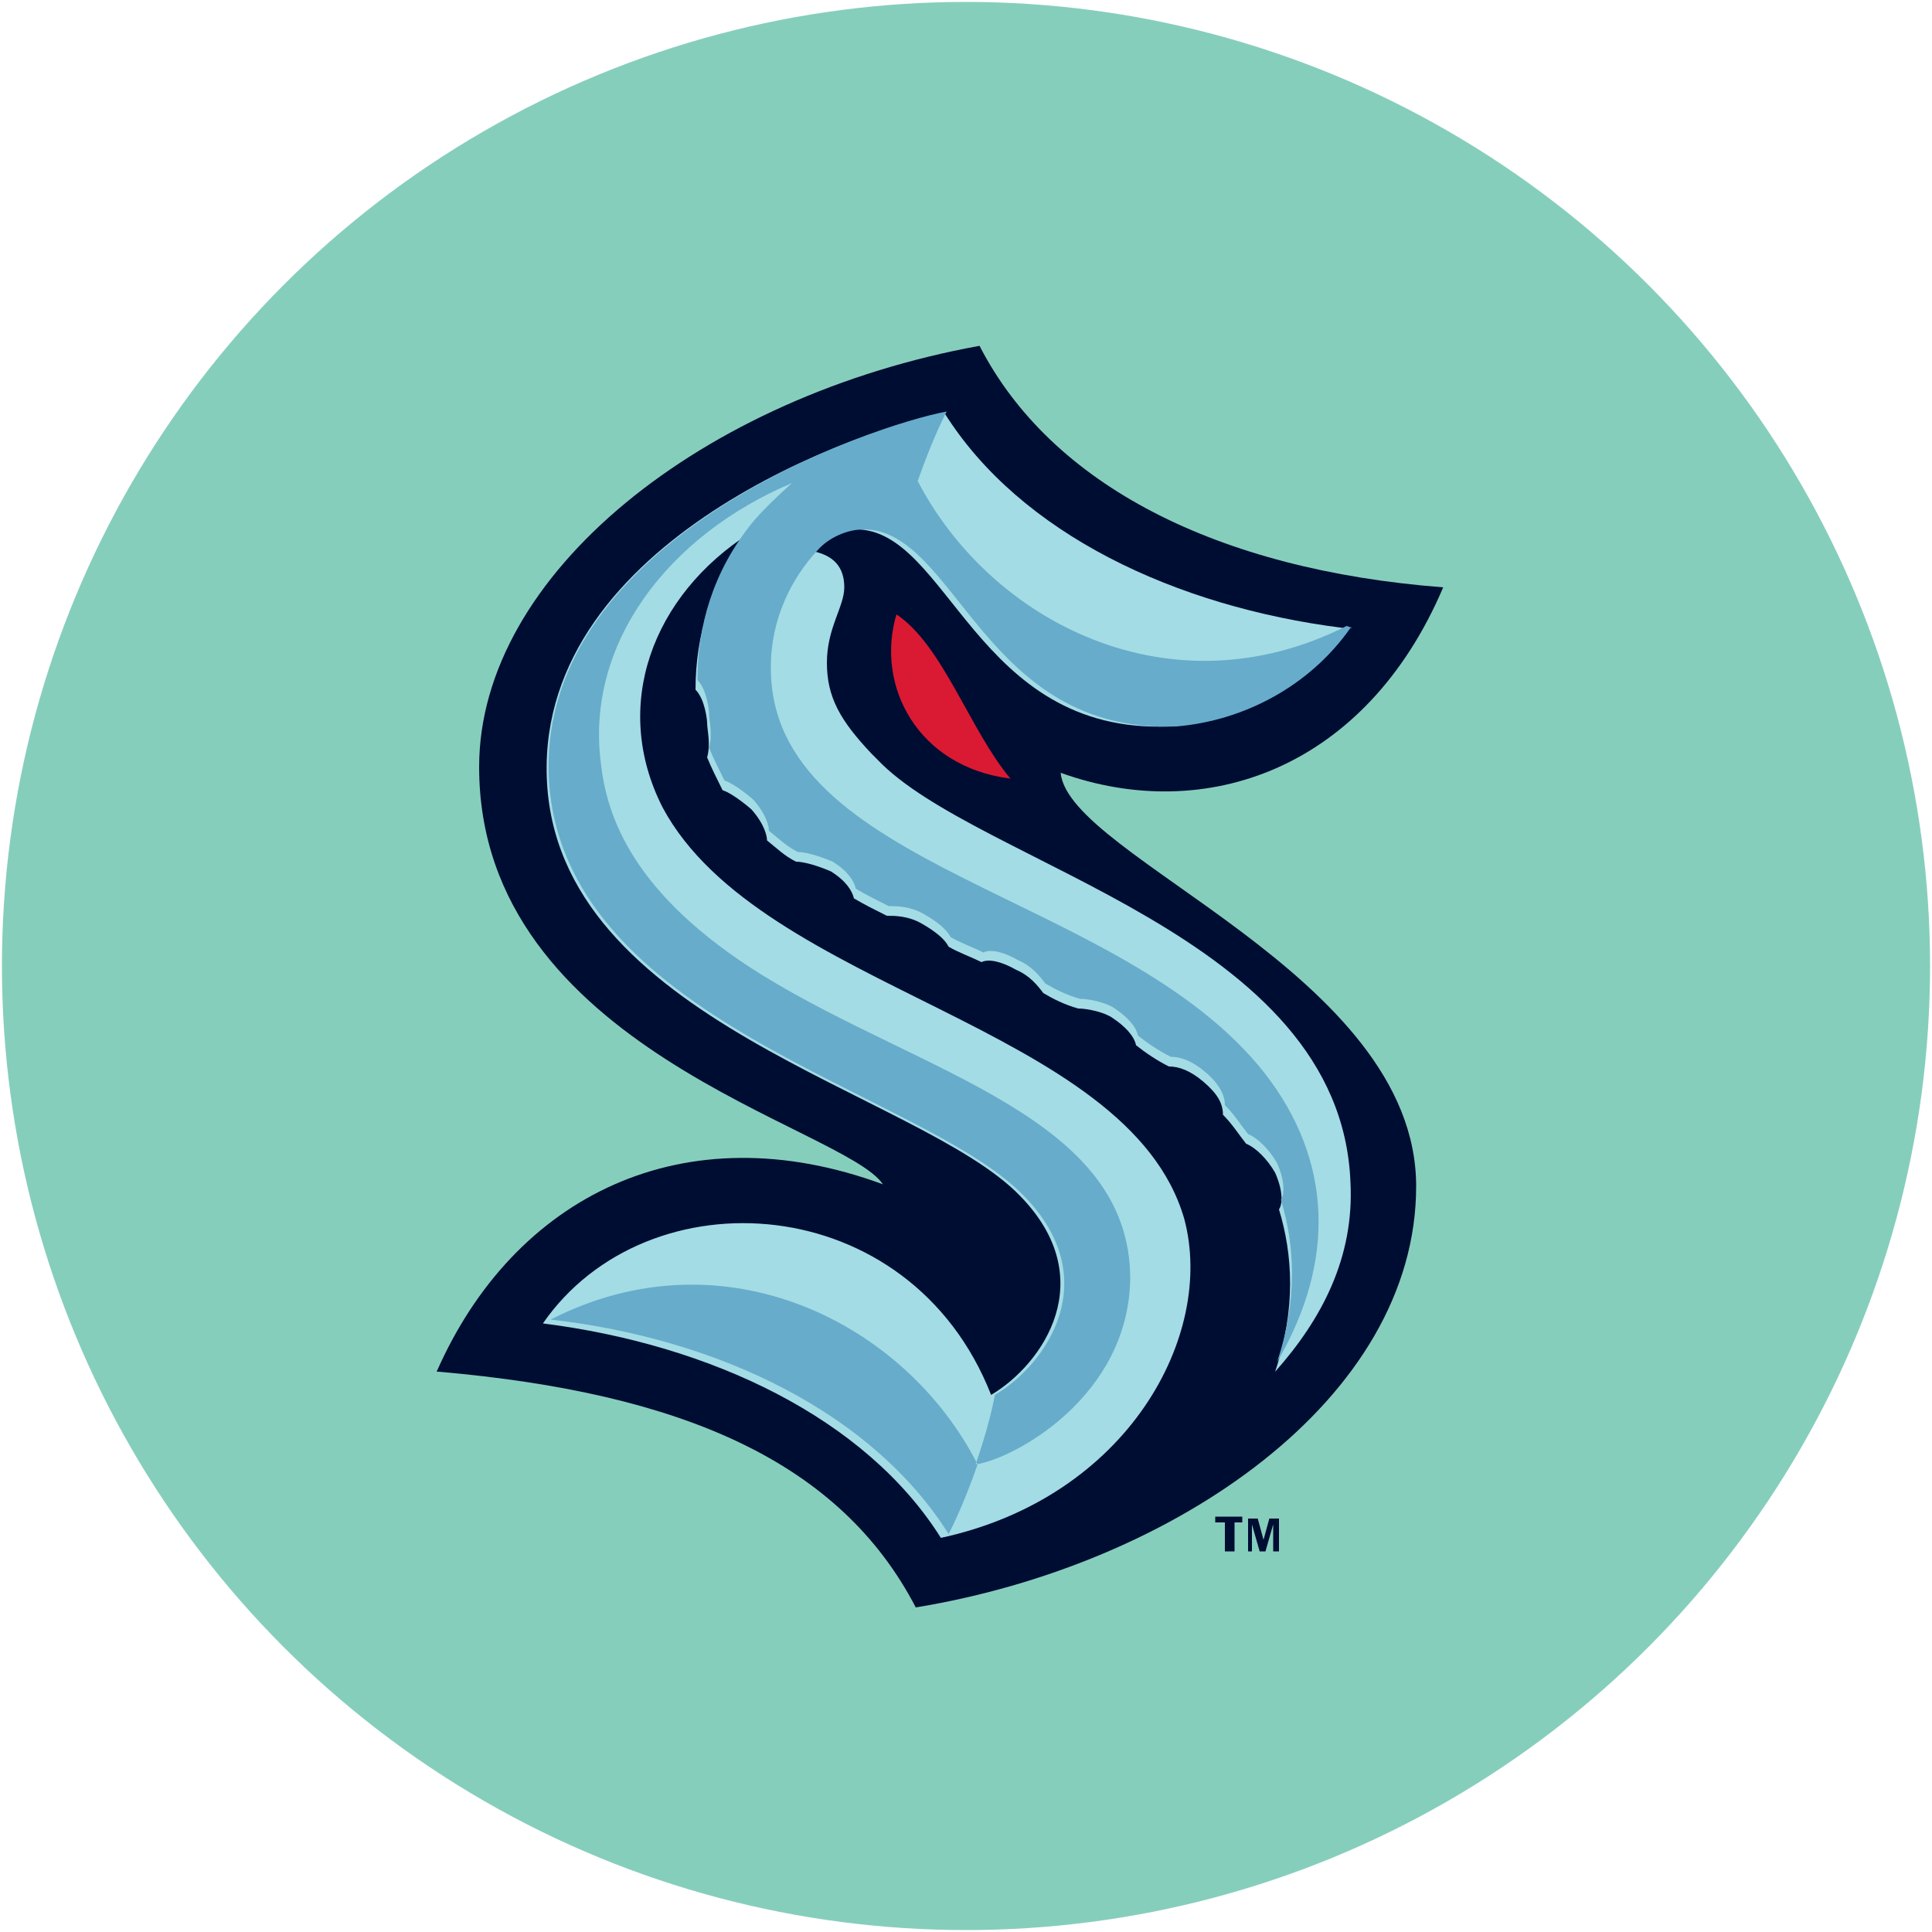
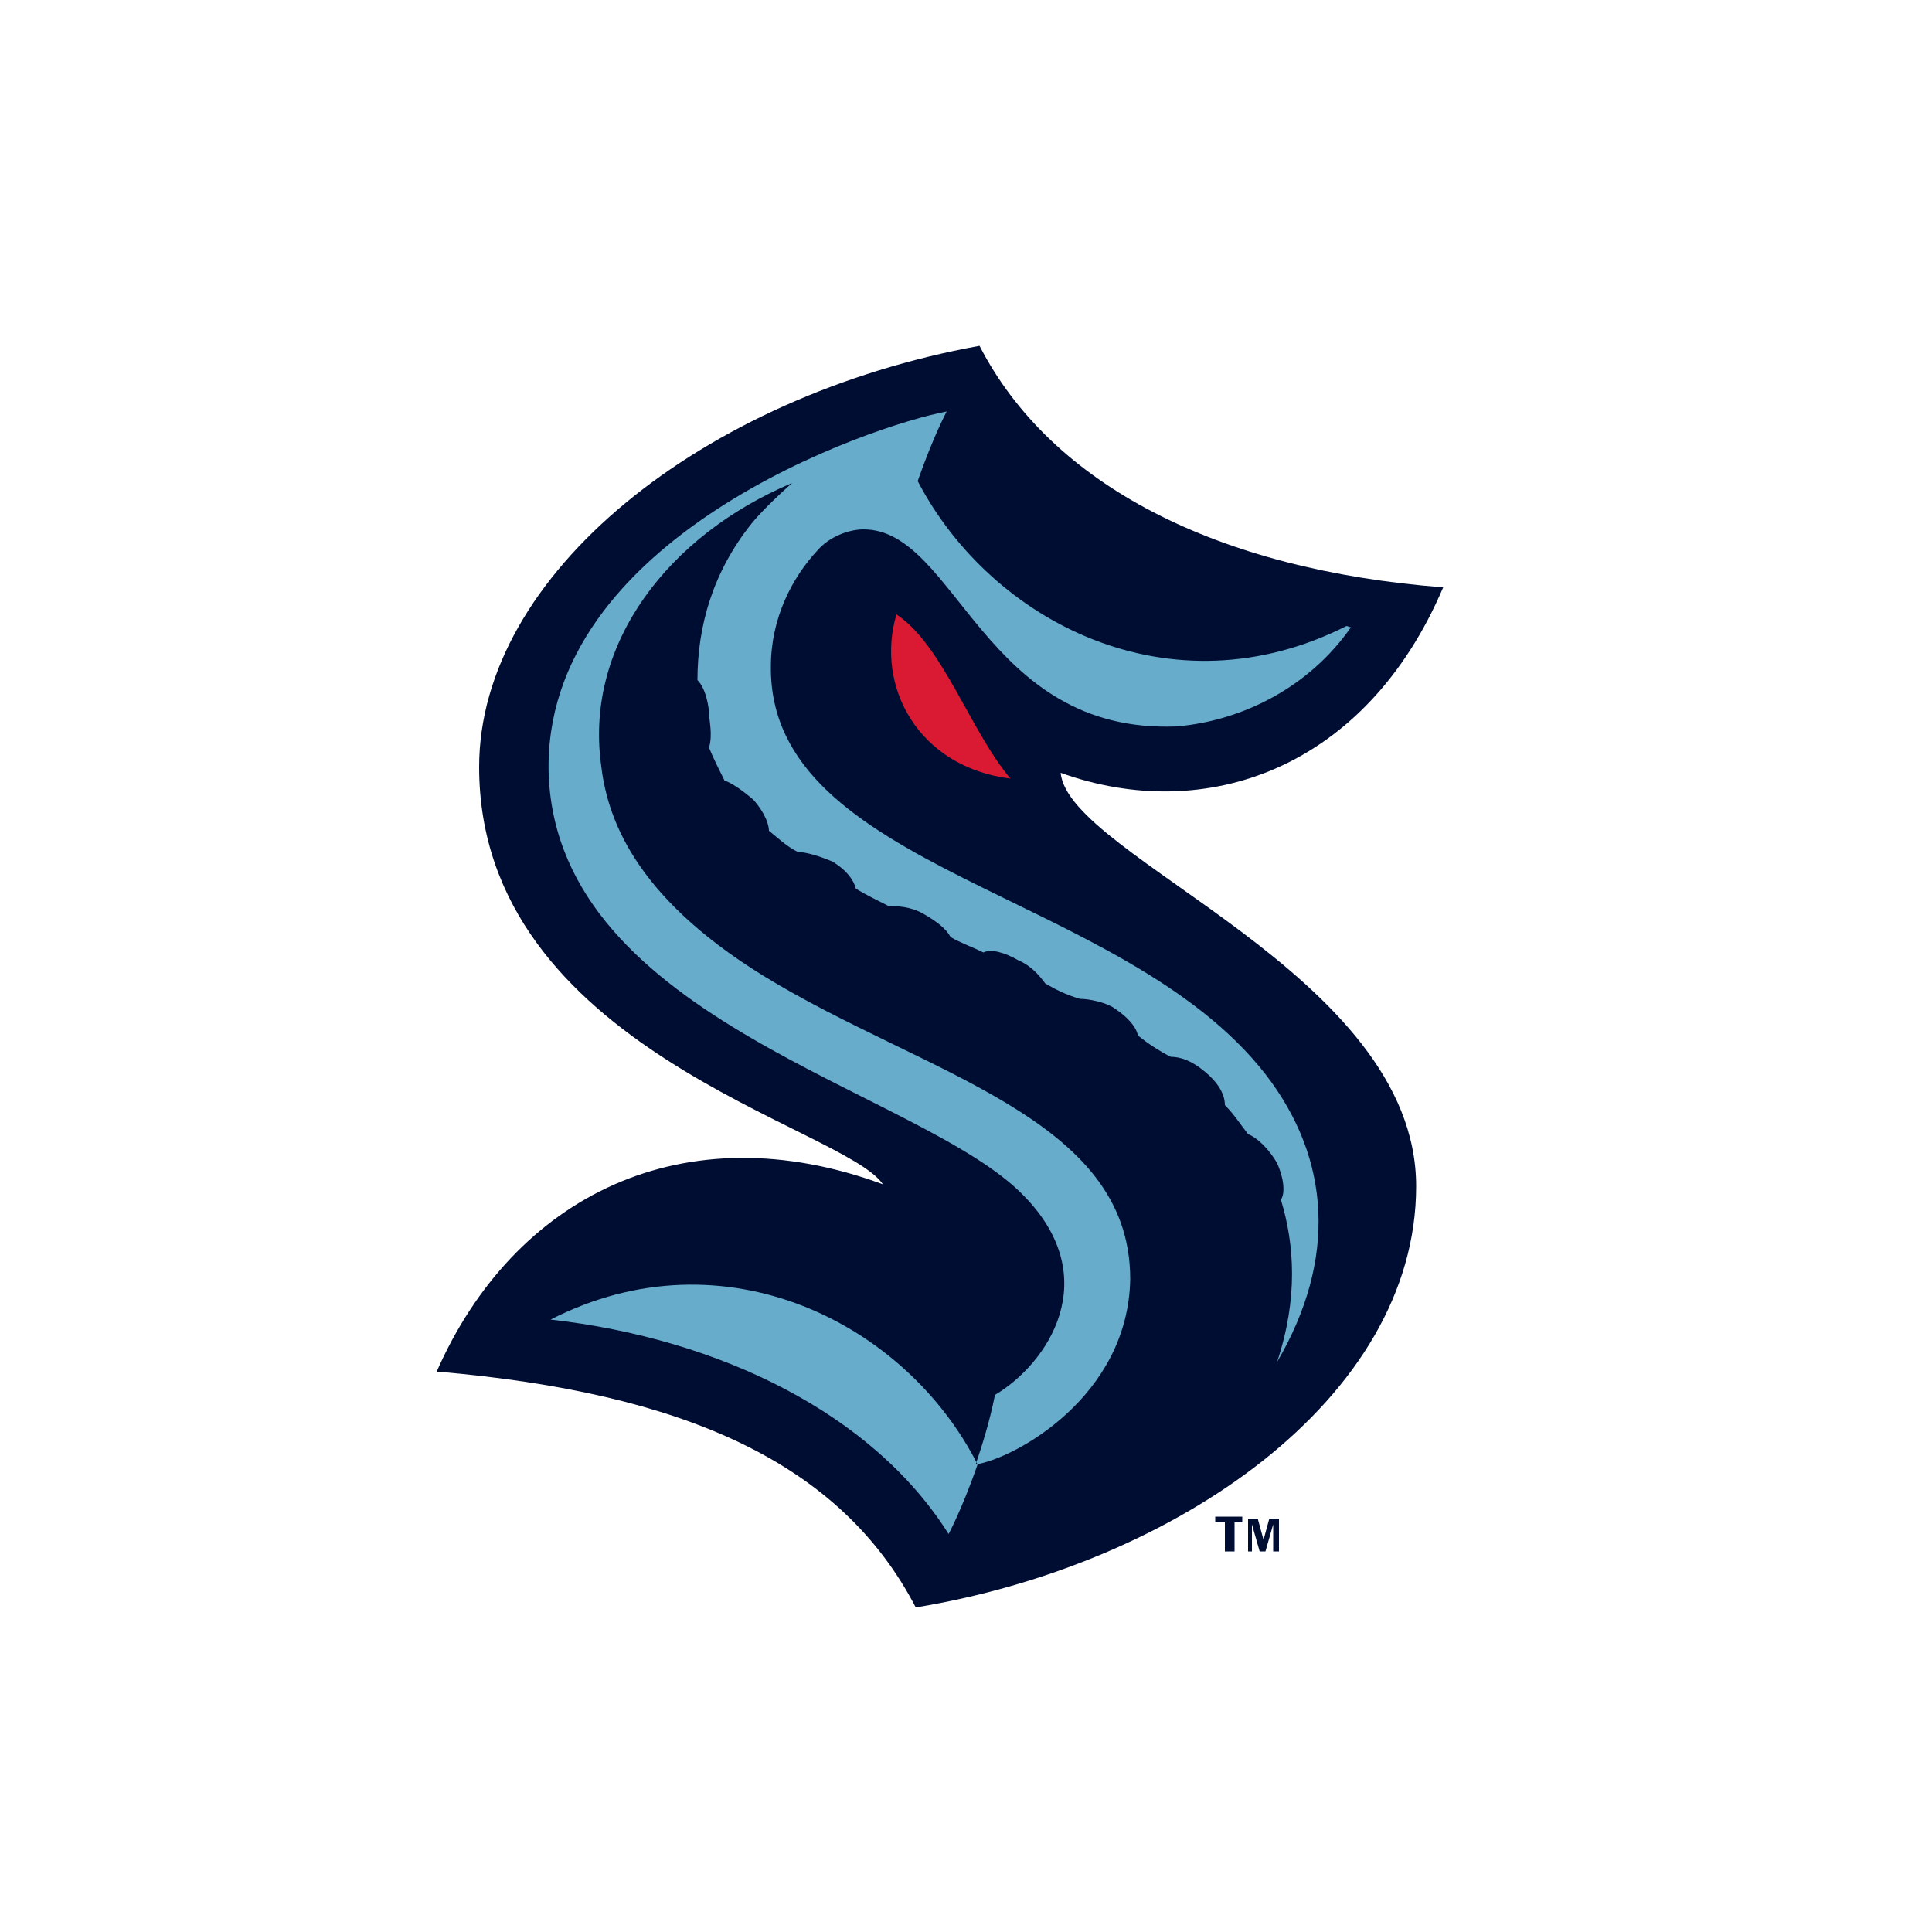
<svg xmlns="http://www.w3.org/2000/svg" id="Layer_1" data-name="Layer 1" version="1.1" viewBox="0 0 100 100">
  <defs>
    <style>
      .cls-1 {
        fill: #86cebc;
      }

      .cls-1, .cls-2, .cls-3, .cls-4, .cls-5 {
        stroke-width: 0px;
      }

      .cls-2 {
        fill: #da1a32;
      }

      .cls-3 {
        fill: #000d33;
      }

      .cls-4 {
        fill: #a3dce4;
      }

      .cls-5 {
        fill: #67accb;
      }
    </style>
  </defs>
-   <circle class="cls-1" cx="50" cy="50" r="49.9" />
  <g>
    <g>
-       <path class="cls-3" d="M22.7,71c12.7,1.1,20.8,4.7,24.7,12.2,13.4-2.2,25.9-10.8,25.9-21.8s-18-17-18.4-21.4c7.5,2.7,15.8-.2,19.8-9.6-11.7-.9-20.3-5.3-24-12.5-14.3,2.6-25.9,11.8-25.9,21.8,0,14.6,18.9,18.6,20.9,21.6-10.3-3.8-19.1.6-23.1,9.7Z" />
-       <path class="cls-4" d="M45.1,39c-1.6-1.7-2.3-2.9-2.3-4.7s.9-2.9.9-3.9-.5-1.7-1.8-1.9c.6-.7,1.6-1.1,2.4-1.1,4.8,0,6.2,10.6,16.2,10.2,3.5-.3,6.9-2.1,9-5.1-8.7-1.1-16.7-4.9-20.6-11.1h0c-4.1.7-21,6.5-20.6,18.8.4,12.7,19.3,16.3,24.5,21.7,4.2,4.3,1.2,8.7-1.5,10.3-4.2-10.7-17.8-11.5-23.2-3.7,8.7,1.1,16.7,4.9,20.6,11.1,9.7-2.1,14.2-10.5,12.6-16.5-2.9-10.1-21.9-11.8-27-21.3-2.7-5.3-.5-11,4.5-14.2-2,2.5-2.8,5.3-2.8,8.1.5.5.6,1.6.6,1.7,0,.4.2,1.1,0,1.8.2.5.5,1.1.8,1.7.6.2,1.5,1,1.5,1,.7.8.8,1.4.8,1.6.5.4.9.8,1.5,1.1.4,0,1.1.2,1.8.5.8.5,1.1,1,1.2,1.4.5.3,1.1.6,1.7.9.4,0,1.1,0,1.8.4.7.4,1.2.8,1.4,1.2.5.3,1.1.5,1.7.8.4-.2,1.1,0,1.8.4.7.3,1.1.8,1.4,1.2.5.3,1.1.6,1.8.8.5,0,1.4.2,1.8.5.6.4,1.1.9,1.2,1.4.5.4,1.1.8,1.7,1.1.5,0,1.1.2,1.8.8s1,1.1,1,1.7c.5.5.8,1,1.2,1.5.5.2,1.1.8,1.5,1.5.4.9.4,1.6.2,1.9.7,2.3.9,5.1-.2,8.4h0c2.4-2.7,4.1-5.9,3.9-9.8-.5-12.9-19.3-16.4-24.5-21.9l-.2-.2Z" />
+       <path class="cls-3" d="M22.7,71c12.7,1.1,20.8,4.7,24.7,12.2,13.4-2.2,25.9-10.8,25.9-21.8s-18-17-18.4-21.4c7.5,2.7,15.8-.2,19.8-9.6-11.7-.9-20.3-5.3-24-12.5-14.3,2.6-25.9,11.8-25.9,21.8,0,14.6,18.9,18.6,20.9,21.6-10.3-3.8-19.1.6-23.1,9.7" />
      <path class="cls-2" d="M52.3,40.3c-2.1-2.5-3.5-6.9-5.9-8.5-1.1,3.7,1.1,7.9,5.9,8.5Z" />
      <path class="cls-5" d="M50.6,75.8c-.8,2.3-1.5,3.6-1.5,3.6-3.9-6.2-11.8-10.1-20.6-11.1,9-4.6,18.4.2,22.1,7.5h-.1ZM69.7,32.4c-9.1,4.6-18.4-.2-22.2-7.5.8-2.3,1.5-3.6,1.5-3.6-3.8.7-21,6.5-20.6,18.8.5,12.8,19.3,16.3,24.6,21.8,4.2,4.3,1.2,8.7-1.5,10.3-.3,1.5-.7,2.7-1,3.6,2-.3,7.9-3.5,8-9.6,0-8.4-10.7-10.6-19-15.7-6.8-4.2-8.1-8.3-8.4-11-.8-6.2,3.5-11.8,9.9-14.5-.9.8-1.7,1.6-2.1,2.1-2,2.5-2.8,5.3-2.8,8.1.5.5.6,1.6.6,1.7,0,.4.2,1.1,0,1.8.2.5.5,1.1.8,1.7.6.2,1.5,1,1.5,1,.7.8.8,1.4.8,1.6.5.4.9.8,1.5,1.1.4,0,1.1.2,1.8.5.8.5,1.1,1,1.2,1.4.5.3,1.1.6,1.7.9.4,0,1.1,0,1.8.4.7.4,1.2.8,1.4,1.2.5.3,1.1.5,1.7.8.4-.2,1.1,0,1.8.4.7.3,1.1.8,1.4,1.2.5.3,1.1.6,1.8.8.5,0,1.4.2,1.8.5.6.4,1.1.9,1.2,1.4.5.4,1.1.8,1.7,1.1.5,0,1.1.2,1.8.8.6.5,1,1.1,1,1.7.5.5.8,1,1.2,1.5.5.2,1.1.8,1.5,1.5.4.9.4,1.6.2,1.9.7,2.3.9,5.1-.2,8.4,3.1-5.3,2.8-10.5-.6-14.9-7.4-9.5-25.7-10.5-25.6-21.1,0-2.5,1.1-4.6,2.4-6,.6-.7,1.6-1.1,2.4-1.1,4.8,0,6.2,10.6,16.2,10.2,3.5-.3,6.9-2.1,9-5.1h.1Z" />
    </g>
    <path class="cls-3" d="M63.4,80.3v-1.5h-.5v-.3h1.4v.3h-.4v1.5s-.4,0-.4,0ZM64.6,80.3v-1.7h.5l.3,1.1.3-1.1h.5v1.7h-.3v-1.4l-.4,1.4h-.3l-.4-1.4v1.4s-.2,0-.2,0Z" />
  </g>
</svg>